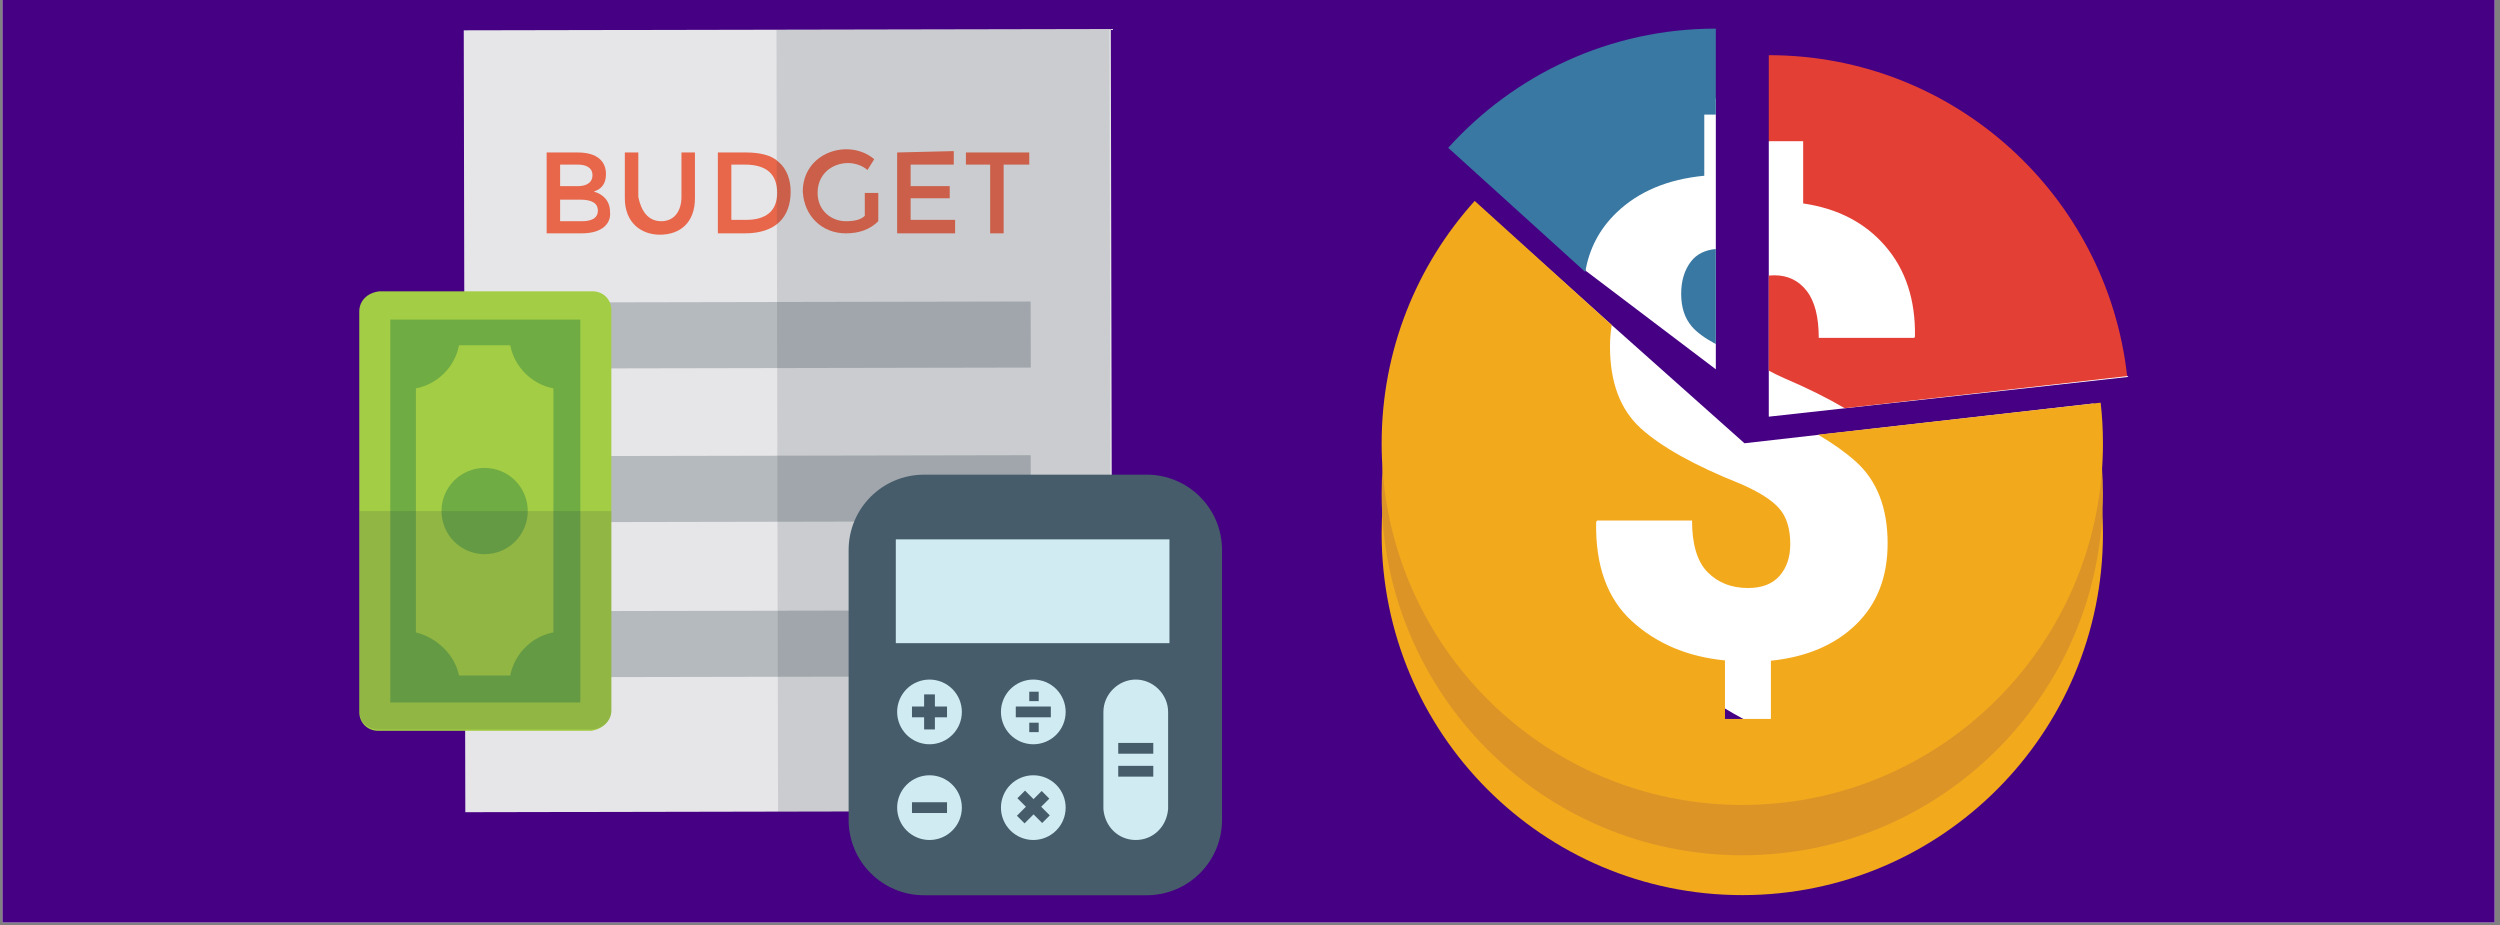
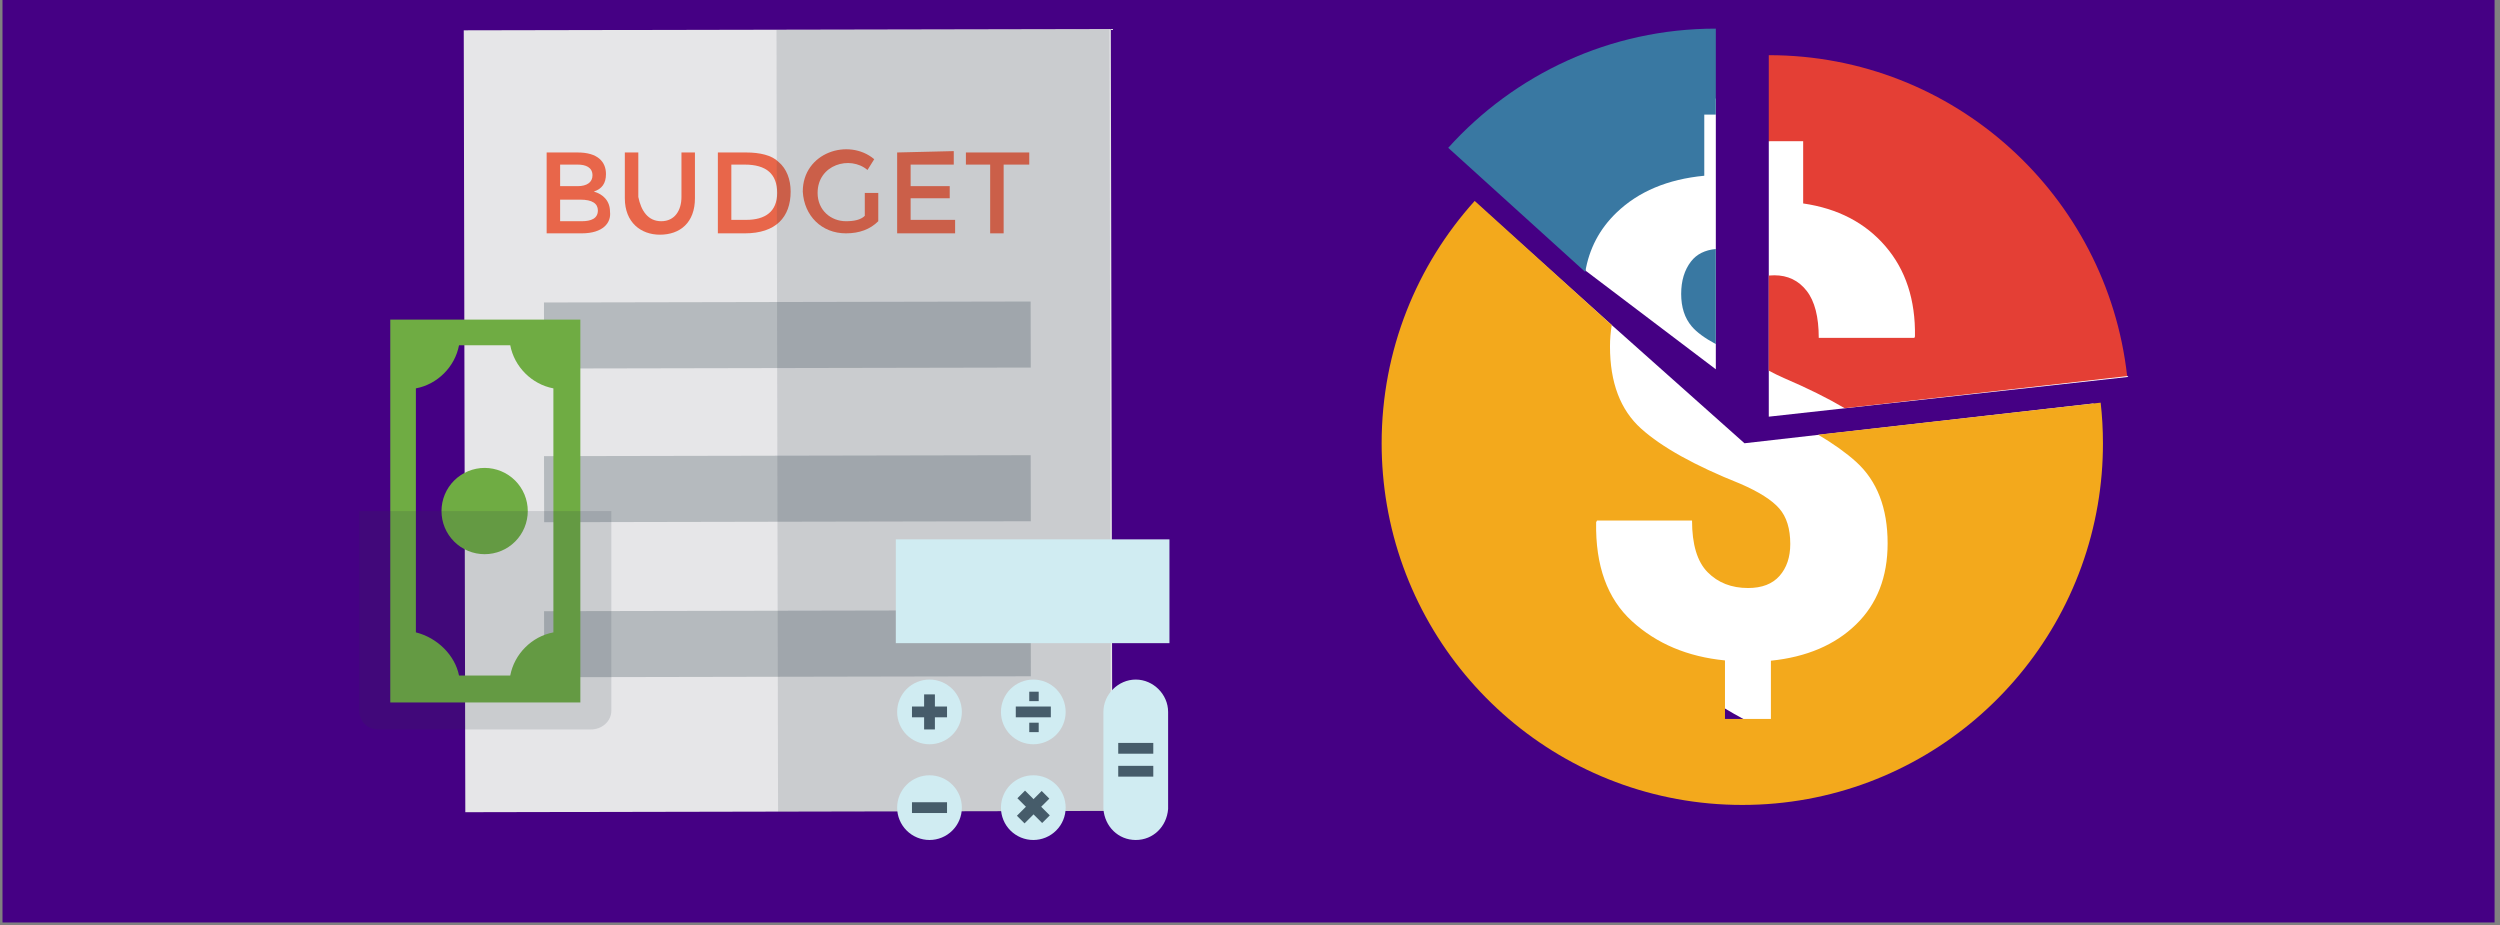
<svg xmlns="http://www.w3.org/2000/svg" width="851" zoomAndPan="magnify" viewBox="0 0 638.25 236.25" height="315" preserveAspectRatio="xMidYMid meet" version="1.0">
  <rect x="0" y="0" width="638.25" height="236.25" fill="#808080" stroke="none" />
  <defs>
    <clipPath id="f851d00879">
      <path d="M 0.637 0 L 636.867 0 L 636.867 235.504 L 0.637 235.504 Z M 0.637 0 " clip-rule="nonzero" />
    </clipPath>
    <clipPath id="6d80f5cc9a">
      <path d="M 118 7.262 L 284 7.262 L 284 208 L 118 208 Z M 118 7.262 " clip-rule="nonzero" />
    </clipPath>
    <clipPath id="b558e2503b">
      <path d="M 198 7.262 L 284 7.262 L 284 208 L 198 208 Z M 198 7.262 " clip-rule="nonzero" />
    </clipPath>
    <clipPath id="296ee0c99f">
-       <path d="M 216 121 L 312 121 L 312 228.559 L 216 228.559 Z M 216 121 " clip-rule="nonzero" />
-     </clipPath>
+       </clipPath>
    <clipPath id="dac9d151ee">
      <path d="M 91.203 74 L 157 74 L 157 187 L 91.203 187 Z M 91.203 74 " clip-rule="nonzero" />
    </clipPath>
    <clipPath id="b2759a2229">
      <path d="M 91.203 130 L 157 130 L 157 187 L 91.203 187 Z M 91.203 130 " clip-rule="nonzero" />
    </clipPath>
    <clipPath id="e99c237adc">
      <path d="M 451 33 L 543.379 33 L 543.379 107 L 451 107 Z M 451 33 " clip-rule="nonzero" />
    </clipPath>
    <clipPath id="83e0374470">
-       <path d="M 352.734 128 L 537 128 L 537 228.559 L 352.734 228.559 Z M 352.734 128 " clip-rule="nonzero" />
-     </clipPath>
+       </clipPath>
    <clipPath id="747152c7f3">
-       <path d="M 352.734 118 L 537 118 L 537 219 L 352.734 219 Z M 352.734 118 " clip-rule="nonzero" />
-     </clipPath>
+       </clipPath>
    <clipPath id="bfb0056311">
      <path d="M 451 14 L 543.379 14 L 543.379 105 L 451 105 Z M 451 14 " clip-rule="nonzero" />
    </clipPath>
    <clipPath id="d414c78769">
      <path d="M 352.734 51 L 537 51 L 537 206 L 352.734 206 Z M 352.734 51 " clip-rule="nonzero" />
    </clipPath>
    <clipPath id="82f01e8ff5">
      <path d="M 369 7.262 L 439 7.262 L 439 70 L 369 70 Z M 369 7.262 " clip-rule="nonzero" />
    </clipPath>
  </defs>
  <g clip-path="url(#f851d00879)">
-     <path fill="#ffffff" d="M 0.637 0 L 636.867 0 L 636.867 235.504 L 0.637 235.504 Z M 0.637 0 " fill-opacity="1" fill-rule="nonzero" />
    <path fill="#450084" d="M 0.637 0 L 636.867 0 L 636.867 235.504 L 0.637 235.504 Z M 0.637 0 " fill-opacity="1" fill-rule="nonzero" />
  </g>
  <g clip-path="url(#6d80f5cc9a)">
    <path fill="#e6e6e8" d="M 118.395 7.738 L 283.59 7.41 L 283.992 207.023 L 118.793 207.355 Z M 118.395 7.738 " fill-opacity="1" fill-rule="nonzero" />
  </g>
  <path fill="#b5babe" d="M 138.875 77.223 L 263.117 76.977 L 263.152 93.84 L 138.91 94.086 Z M 138.875 77.223 " fill-opacity="1" fill-rule="nonzero" />
  <path fill="#b5babe" d="M 138.887 116.457 L 263.133 116.211 L 263.164 133.074 L 138.922 133.32 Z M 138.887 116.457 " fill-opacity="1" fill-rule="nonzero" />
  <path fill="#b5babe" d="M 138.898 156.035 L 263.141 155.789 L 263.176 172.652 L 138.934 172.898 Z M 138.898 156.035 " fill-opacity="1" fill-rule="nonzero" />
  <path fill="#e8664a" d="M 148.508 59.574 L 139.559 59.574 L 139.559 38.926 L 147.477 38.926 C 152.637 38.926 154.703 41.332 154.703 44.43 C 154.703 46.84 153.668 48.215 151.605 48.906 C 154.016 49.594 155.734 51.312 155.734 54.066 C 156.078 56.82 154.016 59.574 148.508 59.574 Z M 143 47.527 L 147.477 47.527 C 149.883 47.527 151.262 46.496 151.262 44.773 C 151.262 42.711 149.539 42.023 147.477 42.023 L 143 42.023 Z M 143 56.477 L 148.508 56.477 C 150.918 56.477 152.637 55.789 152.637 53.723 C 152.637 52.004 151.262 50.969 148.164 50.969 L 143 50.969 Z M 143 56.477 " fill-opacity="1" fill-rule="nonzero" />
  <path fill="#e8664a" d="M 168.812 56.477 C 172.254 56.477 173.977 53.723 173.977 50.281 L 173.977 38.926 L 177.418 38.926 L 177.418 50.625 C 177.418 56.82 173.633 59.918 168.469 59.918 C 163.652 59.918 159.52 56.82 159.52 50.625 L 159.52 38.926 L 162.961 38.926 L 162.961 50.281 C 163.652 53.723 165.371 56.477 168.812 56.477 Z M 168.812 56.477 " fill-opacity="1" fill-rule="nonzero" />
  <path fill="#e8664a" d="M 198.754 41.332 C 200.82 43.055 201.852 45.809 201.852 48.906 C 201.852 55.445 198.066 59.574 190.152 59.574 L 183.27 59.574 L 183.27 38.926 L 190.496 38.926 C 193.938 38.926 197.035 39.613 198.754 41.332 Z M 198.41 49.25 C 198.41 44.43 195.656 42.023 190.152 42.023 L 186.711 42.023 L 186.711 56.133 L 190.496 56.133 C 195.312 56.133 198.41 54.066 198.41 49.25 Z M 198.41 49.25 " fill-opacity="1" fill-rule="nonzero" />
  <path fill="#e8664a" d="M 220.781 49.25 L 224.223 49.25 L 224.223 56.477 C 222.16 58.543 219.406 59.574 215.965 59.574 C 209.77 59.574 205.293 55.102 204.949 48.906 C 204.949 38.926 216.652 35.137 223.191 40.645 L 221.469 43.398 C 216.996 39.613 208.734 42.023 208.734 49.25 C 208.734 53.723 212.176 56.477 215.965 56.477 C 218.027 56.477 219.75 56.133 220.781 55.102 Z M 220.781 49.25 " fill-opacity="1" fill-rule="nonzero" />
  <path fill="#e8664a" d="M 243.496 38.578 L 243.496 42.023 L 232.484 42.023 L 232.484 47.527 L 242.465 47.527 L 242.465 50.625 L 232.484 50.625 L 232.484 56.133 L 243.84 56.133 L 243.84 59.574 L 229.043 59.574 L 229.043 38.926 Z M 243.496 38.578 " fill-opacity="1" fill-rule="nonzero" />
  <path fill="#e8664a" d="M 256.23 42.023 L 256.23 59.574 L 252.789 59.574 L 252.789 42.023 L 246.594 42.023 L 246.594 38.926 L 262.77 38.926 L 262.77 42.023 Z M 256.23 42.023 " fill-opacity="1" fill-rule="nonzero" />
  <g clip-path="url(#b558e2503b)">
    <path fill="#283a48" d="M 198.238 7.648 L 283.246 7.48 L 283.648 207.098 L 198.637 207.266 Z M 198.238 7.648 " fill-opacity="0.15" fill-rule="nonzero" />
  </g>
  <g clip-path="url(#296ee0c99f)">
    <path fill="#465c6a" d="M 292.711 121.18 L 235.926 121.18 C 225.258 121.18 216.652 129.785 216.652 140.453 L 216.652 209.285 C 216.652 219.953 225.258 228.559 235.926 228.559 L 292.711 228.559 C 303.383 228.559 311.984 219.953 311.984 209.285 L 311.984 140.453 C 311.984 129.785 303.383 121.18 292.711 121.18 Z M 292.711 121.18 " fill-opacity="1" fill-rule="nonzero" />
  </g>
  <path fill="#d0ecf2" d="M 228.699 137.699 L 298.562 137.699 L 298.562 164.199 L 228.699 164.199 Z M 228.699 137.699 " fill-opacity="1" fill-rule="nonzero" />
  <path fill="#d0ecf2" d="M 245.562 181.754 C 245.562 182.293 245.508 182.832 245.402 183.363 C 245.297 183.895 245.141 184.41 244.934 184.914 C 244.727 185.414 244.473 185.891 244.168 186.34 C 243.867 186.793 243.527 187.211 243.141 187.594 C 242.758 187.977 242.34 188.32 241.891 188.621 C 241.441 188.922 240.965 189.176 240.461 189.383 C 239.961 189.59 239.445 189.746 238.914 189.852 C 238.383 189.961 237.844 190.012 237.301 190.012 C 236.758 190.012 236.223 189.961 235.691 189.852 C 235.16 189.746 234.641 189.59 234.141 189.383 C 233.641 189.176 233.164 188.922 232.711 188.621 C 232.262 188.32 231.844 187.977 231.461 187.594 C 231.078 187.211 230.734 186.793 230.434 186.34 C 230.133 185.891 229.879 185.414 229.672 184.914 C 229.461 184.41 229.305 183.895 229.199 183.363 C 229.094 182.832 229.043 182.293 229.043 181.754 C 229.043 181.211 229.094 180.672 229.199 180.141 C 229.305 179.609 229.461 179.094 229.672 178.59 C 229.879 178.09 230.133 177.613 230.434 177.164 C 230.734 176.711 231.078 176.297 231.461 175.91 C 231.844 175.527 232.262 175.188 232.711 174.883 C 233.164 174.582 233.641 174.328 234.141 174.121 C 234.641 173.914 235.16 173.758 235.691 173.652 C 236.223 173.547 236.758 173.492 237.301 173.492 C 237.844 173.492 238.383 173.547 238.914 173.652 C 239.445 173.758 239.961 173.914 240.461 174.121 C 240.965 174.328 241.441 174.582 241.891 174.883 C 242.34 175.188 242.758 175.527 243.141 175.91 C 243.527 176.297 243.867 176.711 244.168 177.164 C 244.473 177.613 244.727 178.09 244.934 178.59 C 245.141 179.094 245.297 179.609 245.402 180.141 C 245.508 180.672 245.562 181.211 245.562 181.754 Z M 245.562 181.754 " fill-opacity="1" fill-rule="nonzero" />
  <path fill="#d0ecf2" d="M 272.062 181.754 C 272.062 182.293 272.008 182.832 271.902 183.363 C 271.797 183.895 271.641 184.41 271.434 184.914 C 271.227 185.414 270.973 185.891 270.672 186.34 C 270.367 186.793 270.027 187.211 269.645 187.594 C 269.258 187.977 268.844 188.32 268.391 188.621 C 267.941 188.922 267.465 189.176 266.965 189.383 C 266.461 189.59 265.945 189.746 265.414 189.852 C 264.883 189.961 264.344 190.012 263.801 190.012 C 263.262 190.012 262.723 189.961 262.191 189.852 C 261.66 189.746 261.141 189.59 260.641 189.383 C 260.141 189.176 259.664 188.922 259.215 188.621 C 258.762 188.32 258.344 187.977 257.961 187.594 C 257.578 187.211 257.234 186.793 256.934 186.34 C 256.633 185.891 256.379 185.414 256.172 184.914 C 255.965 184.41 255.809 183.895 255.699 183.363 C 255.594 182.832 255.543 182.293 255.543 181.754 C 255.543 181.211 255.594 180.672 255.699 180.141 C 255.809 179.609 255.965 179.094 256.172 178.59 C 256.379 178.09 256.633 177.613 256.934 177.164 C 257.234 176.711 257.578 176.297 257.961 175.91 C 258.344 175.527 258.762 175.188 259.215 174.883 C 259.664 174.582 260.141 174.328 260.641 174.121 C 261.141 173.914 261.66 173.758 262.191 173.652 C 262.723 173.547 263.262 173.492 263.801 173.492 C 264.344 173.492 264.883 173.547 265.414 173.652 C 265.945 173.758 266.461 173.914 266.965 174.121 C 267.465 174.328 267.941 174.582 268.391 174.883 C 268.844 175.188 269.258 175.527 269.645 175.91 C 270.027 176.297 270.367 176.711 270.672 177.164 C 270.973 177.613 271.227 178.09 271.434 178.59 C 271.641 179.094 271.797 179.609 271.902 180.141 C 272.008 180.672 272.062 181.211 272.062 181.754 Z M 272.062 181.754 " fill-opacity="1" fill-rule="nonzero" />
  <path fill="#d0ecf2" d="M 245.562 206.188 C 245.562 206.73 245.508 207.266 245.402 207.801 C 245.297 208.332 245.141 208.848 244.934 209.348 C 244.727 209.852 244.473 210.324 244.168 210.777 C 243.867 211.227 243.527 211.645 243.141 212.027 C 242.758 212.41 242.34 212.754 241.891 213.055 C 241.441 213.355 240.965 213.613 240.461 213.82 C 239.961 214.027 239.445 214.184 238.914 214.289 C 238.383 214.395 237.844 214.449 237.301 214.449 C 236.758 214.449 236.223 214.395 235.691 214.289 C 235.16 214.184 234.641 214.027 234.141 213.82 C 233.641 213.613 233.164 213.355 232.711 213.055 C 232.262 212.754 231.844 212.41 231.461 212.027 C 231.078 211.645 230.734 211.227 230.434 210.777 C 230.133 210.324 229.879 209.852 229.672 209.348 C 229.461 208.848 229.305 208.332 229.199 207.801 C 229.094 207.266 229.043 206.73 229.043 206.188 C 229.043 205.645 229.094 205.109 229.199 204.578 C 229.305 204.043 229.461 203.527 229.672 203.027 C 229.879 202.527 230.133 202.051 230.434 201.598 C 230.734 201.148 231.078 200.73 231.461 200.348 C 231.844 199.965 232.262 199.621 232.711 199.32 C 233.164 199.02 233.641 198.766 234.141 198.555 C 234.641 198.348 235.16 198.191 235.691 198.086 C 236.223 197.98 236.758 197.93 237.301 197.93 C 237.844 197.93 238.383 197.98 238.914 198.086 C 239.445 198.191 239.961 198.348 240.461 198.555 C 240.965 198.766 241.441 199.02 241.891 199.32 C 242.34 199.621 242.758 199.965 243.141 200.348 C 243.527 200.73 243.867 201.148 244.168 201.598 C 244.473 202.051 244.727 202.527 244.934 203.027 C 245.141 203.527 245.297 204.043 245.402 204.578 C 245.508 205.109 245.562 205.645 245.562 206.188 Z M 245.562 206.188 " fill-opacity="1" fill-rule="nonzero" />
  <path fill="#d0ecf2" d="M 272.062 206.188 C 272.062 206.73 272.008 207.266 271.902 207.801 C 271.797 208.332 271.641 208.848 271.434 209.348 C 271.227 209.852 270.973 210.324 270.672 210.777 C 270.367 211.227 270.027 211.645 269.645 212.027 C 269.258 212.41 268.844 212.754 268.391 213.055 C 267.941 213.355 267.465 213.613 266.965 213.82 C 266.461 214.027 265.945 214.184 265.414 214.289 C 264.883 214.395 264.344 214.449 263.801 214.449 C 263.262 214.449 262.723 214.395 262.191 214.289 C 261.66 214.184 261.141 214.027 260.641 213.82 C 260.141 213.613 259.664 213.355 259.215 213.055 C 258.762 212.754 258.344 212.41 257.961 212.027 C 257.578 211.645 257.234 211.227 256.934 210.777 C 256.633 210.324 256.379 209.852 256.172 209.348 C 255.965 208.848 255.809 208.332 255.699 207.801 C 255.594 207.266 255.543 206.73 255.543 206.188 C 255.543 205.645 255.594 205.109 255.699 204.578 C 255.809 204.043 255.965 203.527 256.172 203.027 C 256.379 202.527 256.633 202.051 256.934 201.598 C 257.234 201.148 257.578 200.73 257.961 200.348 C 258.344 199.965 258.762 199.621 259.215 199.32 C 259.664 199.02 260.141 198.766 260.641 198.555 C 261.141 198.348 261.66 198.191 262.191 198.086 C 262.723 197.98 263.262 197.93 263.801 197.93 C 264.344 197.93 264.883 197.98 265.414 198.086 C 265.945 198.191 266.461 198.348 266.965 198.555 C 267.465 198.766 267.941 199.02 268.391 199.32 C 268.844 199.621 269.258 199.965 269.645 200.348 C 270.027 200.73 270.367 201.148 270.672 201.598 C 270.973 202.051 271.227 202.527 271.434 203.027 C 271.641 203.527 271.797 204.043 271.902 204.578 C 272.008 205.109 272.062 205.645 272.062 206.188 Z M 272.062 206.188 " fill-opacity="1" fill-rule="nonzero" />
  <path fill="#d0ecf2" d="M 298.219 181.754 C 298.219 177.277 294.434 173.492 289.957 173.492 C 285.484 173.492 281.699 177.277 281.699 181.754 L 281.699 206.531 C 282.043 211.008 285.484 214.449 289.957 214.449 C 294.434 214.449 297.875 211.008 298.219 206.531 L 298.219 206.188 C 298.219 206.188 298.219 182.441 298.219 181.754 Z M 298.219 181.754 " fill-opacity="1" fill-rule="nonzero" />
  <path fill="#465c6a" d="M 235.926 177.277 L 238.68 177.277 L 238.68 186.227 L 235.926 186.227 Z M 235.926 177.277 " fill-opacity="1" fill-rule="nonzero" />
  <path fill="#465c6a" d="M 232.828 180.375 L 241.777 180.375 L 241.777 183.129 L 232.828 183.129 Z M 232.828 180.375 " fill-opacity="1" fill-rule="nonzero" />
  <path fill="#465c6a" d="M 232.828 204.812 L 241.777 204.812 L 241.777 207.566 L 232.828 207.566 Z M 232.828 204.812 " fill-opacity="1" fill-rule="nonzero" />
  <path fill="#465c6a" d="M 285.484 189.668 L 294.434 189.668 L 294.434 192.422 L 285.484 192.422 Z M 285.484 189.668 " fill-opacity="1" fill-rule="nonzero" />
  <path fill="#465c6a" d="M 285.484 195.52 L 294.434 195.52 L 294.434 198.273 L 285.484 198.273 Z M 285.484 195.52 " fill-opacity="1" fill-rule="nonzero" />
  <path fill="#465c6a" d="M 265.941 201.938 L 267.891 203.887 L 261.566 210.211 L 259.617 208.262 Z M 265.941 201.938 " fill-opacity="1" fill-rule="nonzero" />
  <path fill="#465c6a" d="M 268.012 208.168 L 266.062 210.113 L 259.738 203.789 L 261.688 201.84 Z M 268.012 208.168 " fill-opacity="1" fill-rule="nonzero" />
  <path fill="#465c6a" d="M 259.328 180.375 L 268.277 180.375 L 268.277 183.129 L 259.328 183.129 Z M 259.328 180.375 " fill-opacity="1" fill-rule="nonzero" />
  <path fill="#465c6a" d="M 262.77 184.504 L 265.18 184.504 L 265.18 186.914 L 262.77 186.914 Z M 262.77 184.504 " fill-opacity="1" fill-rule="nonzero" />
  <path fill="#465c6a" d="M 262.77 176.59 L 265.18 176.59 L 265.18 179 L 262.77 179 Z M 262.77 176.59 " fill-opacity="1" fill-rule="nonzero" />
  <g clip-path="url(#dac9d151ee)">
-     <path fill="#a3cd44" d="M 156.078 181.406 L 156.078 79.191 C 156.078 76.438 154.016 74.371 151.262 74.371 L 96.883 74.371 C 93.785 74.719 91.719 76.781 91.719 79.535 L 91.719 181.754 C 91.719 184.504 93.785 186.57 96.539 186.57 L 150.918 186.57 C 153.668 186.227 156.078 184.16 156.078 181.406 Z M 156.078 181.406 " fill-opacity="1" fill-rule="nonzero" />
-   </g>
+     </g>
  <path fill="#6fac43" d="M 148.164 161.789 L 148.164 81.602 L 99.637 81.602 L 99.637 179.344 L 148.164 179.344 Z M 106.176 161.445 L 106.176 99.152 C 111.684 98.121 116.156 93.645 117.188 88.141 L 130.266 88.141 C 131.301 93.645 135.773 98.121 141.281 99.152 L 141.281 161.445 C 135.773 162.48 131.301 166.953 130.266 172.461 L 117.188 172.461 C 116.156 167.297 111.684 162.824 106.176 161.445 Z M 106.176 161.445 " fill-opacity="1" fill-rule="nonzero" />
  <path fill="#6fac43" d="M 134.742 130.473 C 134.742 131.195 134.672 131.91 134.527 132.621 C 134.387 133.328 134.18 134.02 133.902 134.688 C 133.625 135.355 133.285 135.988 132.883 136.59 C 132.484 137.191 132.027 137.746 131.516 138.258 C 131.004 138.77 130.449 139.227 129.848 139.629 C 129.246 140.031 128.609 140.371 127.941 140.648 C 127.273 140.922 126.586 141.133 125.875 141.273 C 125.168 141.414 124.449 141.484 123.727 141.484 C 123.004 141.484 122.289 141.414 121.578 141.273 C 120.871 141.133 120.18 140.922 119.512 140.648 C 118.844 140.371 118.211 140.031 117.609 139.629 C 117.008 139.227 116.453 138.77 115.941 138.258 C 115.43 137.746 114.973 137.191 114.57 136.59 C 114.168 135.988 113.828 135.355 113.551 134.688 C 113.277 134.02 113.066 133.328 112.926 132.621 C 112.785 131.91 112.715 131.195 112.715 130.473 C 112.715 129.75 112.785 129.031 112.926 128.324 C 113.066 127.613 113.277 126.926 113.551 126.258 C 113.828 125.59 114.168 124.953 114.57 124.352 C 114.973 123.75 115.43 123.195 115.941 122.684 C 116.453 122.172 117.008 121.715 117.609 121.316 C 118.211 120.914 118.844 120.574 119.512 120.297 C 120.18 120.02 120.871 119.812 121.578 119.672 C 122.289 119.527 123.004 119.457 123.727 119.457 C 124.449 119.457 125.168 119.527 125.875 119.672 C 126.586 119.812 127.273 120.02 127.941 120.297 C 128.609 120.574 129.246 120.914 129.848 121.316 C 130.449 121.715 131.004 122.172 131.516 122.684 C 132.027 123.195 132.484 123.75 132.883 124.352 C 133.285 124.953 133.625 125.59 133.902 126.258 C 134.18 126.926 134.387 127.613 134.527 128.324 C 134.672 129.031 134.742 129.75 134.742 130.473 Z M 134.742 130.473 " fill-opacity="1" fill-rule="nonzero" />
  <g clip-path="url(#b2759a2229)">
    <path fill="#283a48" d="M 156.078 181.406 L 156.078 130.473 L 91.719 130.473 L 91.719 181.406 C 91.719 184.16 93.785 186.227 96.539 186.227 L 150.918 186.227 C 153.668 186.227 156.078 184.16 156.078 181.406 Z M 156.078 181.406 " fill-opacity="0.15" fill-rule="nonzero" />
  </g>
  <g clip-path="url(#e99c237adc)">
    <path fill="#ffffff" d="M 451.57 36.043 L 451.57 106.375 L 543.375 96.223 L 469.02 33.191 L 451.57 36.043 " fill-opacity="1" fill-rule="nonzero" />
  </g>
  <path fill="#ffffff" d="M 376.418 51.488 L 411.477 82.988 L 445.363 113.164 L 534.551 103 L 493.355 145.695 C 493.355 145.695 475.781 189.07 460.234 189.07 C 444.688 189.07 389.938 146.375 390.613 136.207 C 391.289 126.043 396.02 83.344 396.02 83.344 L 376.418 51.488 " fill-opacity="1" fill-rule="nonzero" />
  <path fill="#ffffff" d="M 404.809 69.109 L 438.051 94.281 L 438.051 25.059 L 401.426 58.945 L 404.809 69.109 " fill-opacity="1" fill-rule="nonzero" />
  <g clip-path="url(#83e0374470)">
    <path fill="#f3a91c" d="M 536.453 129.43 C 536.234 131.715 535.938 133.977 535.555 136.207 C 528.109 179.711 490.312 212.812 444.809 212.812 C 399.301 212.812 361.504 179.711 354.066 136.207 C 353.684 133.977 353.383 131.715 353.168 129.43 C 353.129 129.07 353.094 128.711 353.066 128.352 C 353.035 128.711 353.008 129.07 352.984 129.43 C 352.816 131.668 352.734 133.93 352.734 136.207 C 352.734 187.195 393.957 228.523 444.809 228.523 C 495.66 228.523 536.883 187.195 536.883 136.207 C 536.883 133.93 536.805 131.668 536.633 129.43 L 536.453 129.43 " fill-opacity="1" fill-rule="nonzero" />
  </g>
  <g clip-path="url(#747152c7f3)">
    <path fill="#dc9427" d="M 536.453 119.262 C 536.234 121.547 535.938 123.812 535.555 126.043 C 528.109 169.547 490.312 202.645 444.809 202.645 C 399.301 202.645 361.504 169.547 354.066 126.043 C 353.684 123.812 353.383 121.547 353.168 119.262 C 353.129 118.906 353.094 118.547 353.066 118.188 C 353.035 118.547 353.008 118.906 352.984 119.262 C 352.816 121.5 352.734 123.762 352.734 126.043 C 352.734 177.027 393.957 218.355 444.809 218.355 C 495.66 218.355 536.883 177.027 536.883 126.043 C 536.883 123.762 536.805 121.5 536.633 119.262 L 536.453 119.262 " fill-opacity="1" fill-rule="nonzero" />
  </g>
  <g clip-path="url(#bfb0056311)">
    <path fill="#e43f35" d="M 470.934 104.207 L 543.062 96.023 C 537.918 49.926 498.922 14.09 451.57 14.086 L 451.57 36.043 L 460.348 36.043 L 460.348 51.941 C 469.199 53.223 476.207 56.871 481.367 62.887 C 486.531 68.898 489.039 76.566 488.891 85.887 L 488.742 86.254 L 464.328 86.254 C 464.328 80.879 463.297 76.875 461.23 74.238 C 459.168 71.602 456.414 70.281 452.973 70.281 C 452.484 70.281 452.02 70.309 451.57 70.348 L 451.57 94.629 C 452.746 95.262 454.035 95.898 455.48 96.535 C 461.465 99.098 466.613 101.652 470.934 104.207 " fill-opacity="1" fill-rule="nonzero" />
  </g>
  <g clip-path="url(#d414c78769)">
    <path fill="#f3a91c" d="M 464.176 110.984 C 468.086 113.297 471.324 115.609 473.871 117.914 C 479.23 122.77 481.91 129.711 481.91 138.73 C 481.91 147.309 479.219 154.211 473.832 159.438 C 468.449 164.664 461.211 167.742 452.113 168.68 L 452.113 183.543 L 440.387 183.543 L 440.387 168.605 C 430.848 167.672 422.93 164.332 416.637 158.586 C 410.344 152.844 407.297 144.426 407.492 133.332 L 407.715 132.891 L 431.977 132.891 C 431.977 139.004 433.305 143.402 435.961 146.09 C 438.617 148.777 442.059 150.121 446.285 150.121 C 449.824 150.121 452.508 149.082 454.324 147.016 C 456.145 144.945 457.055 142.23 457.055 138.879 C 457.055 134.984 456.121 131.965 454.25 129.82 C 452.383 127.676 449.066 125.566 444.293 123.5 C 432.691 118.867 424.246 114.168 418.961 109.41 C 413.676 104.652 411.031 97.664 411.031 88.449 C 411.031 86.551 411.188 84.734 411.477 82.988 L 376.488 51.297 C 361.727 67.668 352.734 89.367 352.734 113.18 C 352.734 115.828 352.844 118.445 353.066 121.039 C 353.289 123.691 353.621 126.312 354.066 128.895 C 361.504 172.398 399.301 205.5 444.809 205.5 C 490.312 205.5 528.109 172.398 535.555 128.895 C 536 126.312 536.328 123.691 536.555 121.039 C 536.777 118.445 536.883 115.828 536.883 113.18 C 536.883 109.672 536.684 106.207 536.301 102.801 L 464.176 110.984 " fill-opacity="1" fill-rule="nonzero" />
  </g>
  <path fill="#3978a2" d="M 431.711 66.758 C 430.039 68.926 429.203 71.688 429.203 75.039 C 429.203 78.441 430.098 81.199 431.895 83.324 C 433.16 84.82 435.227 86.328 438.051 87.852 L 438.051 63.57 C 435.266 63.832 433.148 64.891 431.711 66.758 " fill-opacity="1" fill-rule="nonzero" />
  <g clip-path="url(#82f01e8ff5)">
    <path fill="#3978a2" d="M 412.68 54.297 C 418.285 48.898 425.762 45.758 435.102 44.867 L 435.102 29.266 L 438.051 29.266 L 438.051 7.309 L 438.047 7.309 C 410.941 7.309 386.578 19.051 369.73 37.738 L 404.719 69.434 C 405.703 63.516 408.352 58.465 412.68 54.297 " fill-opacity="1" fill-rule="nonzero" />
  </g>
</svg>